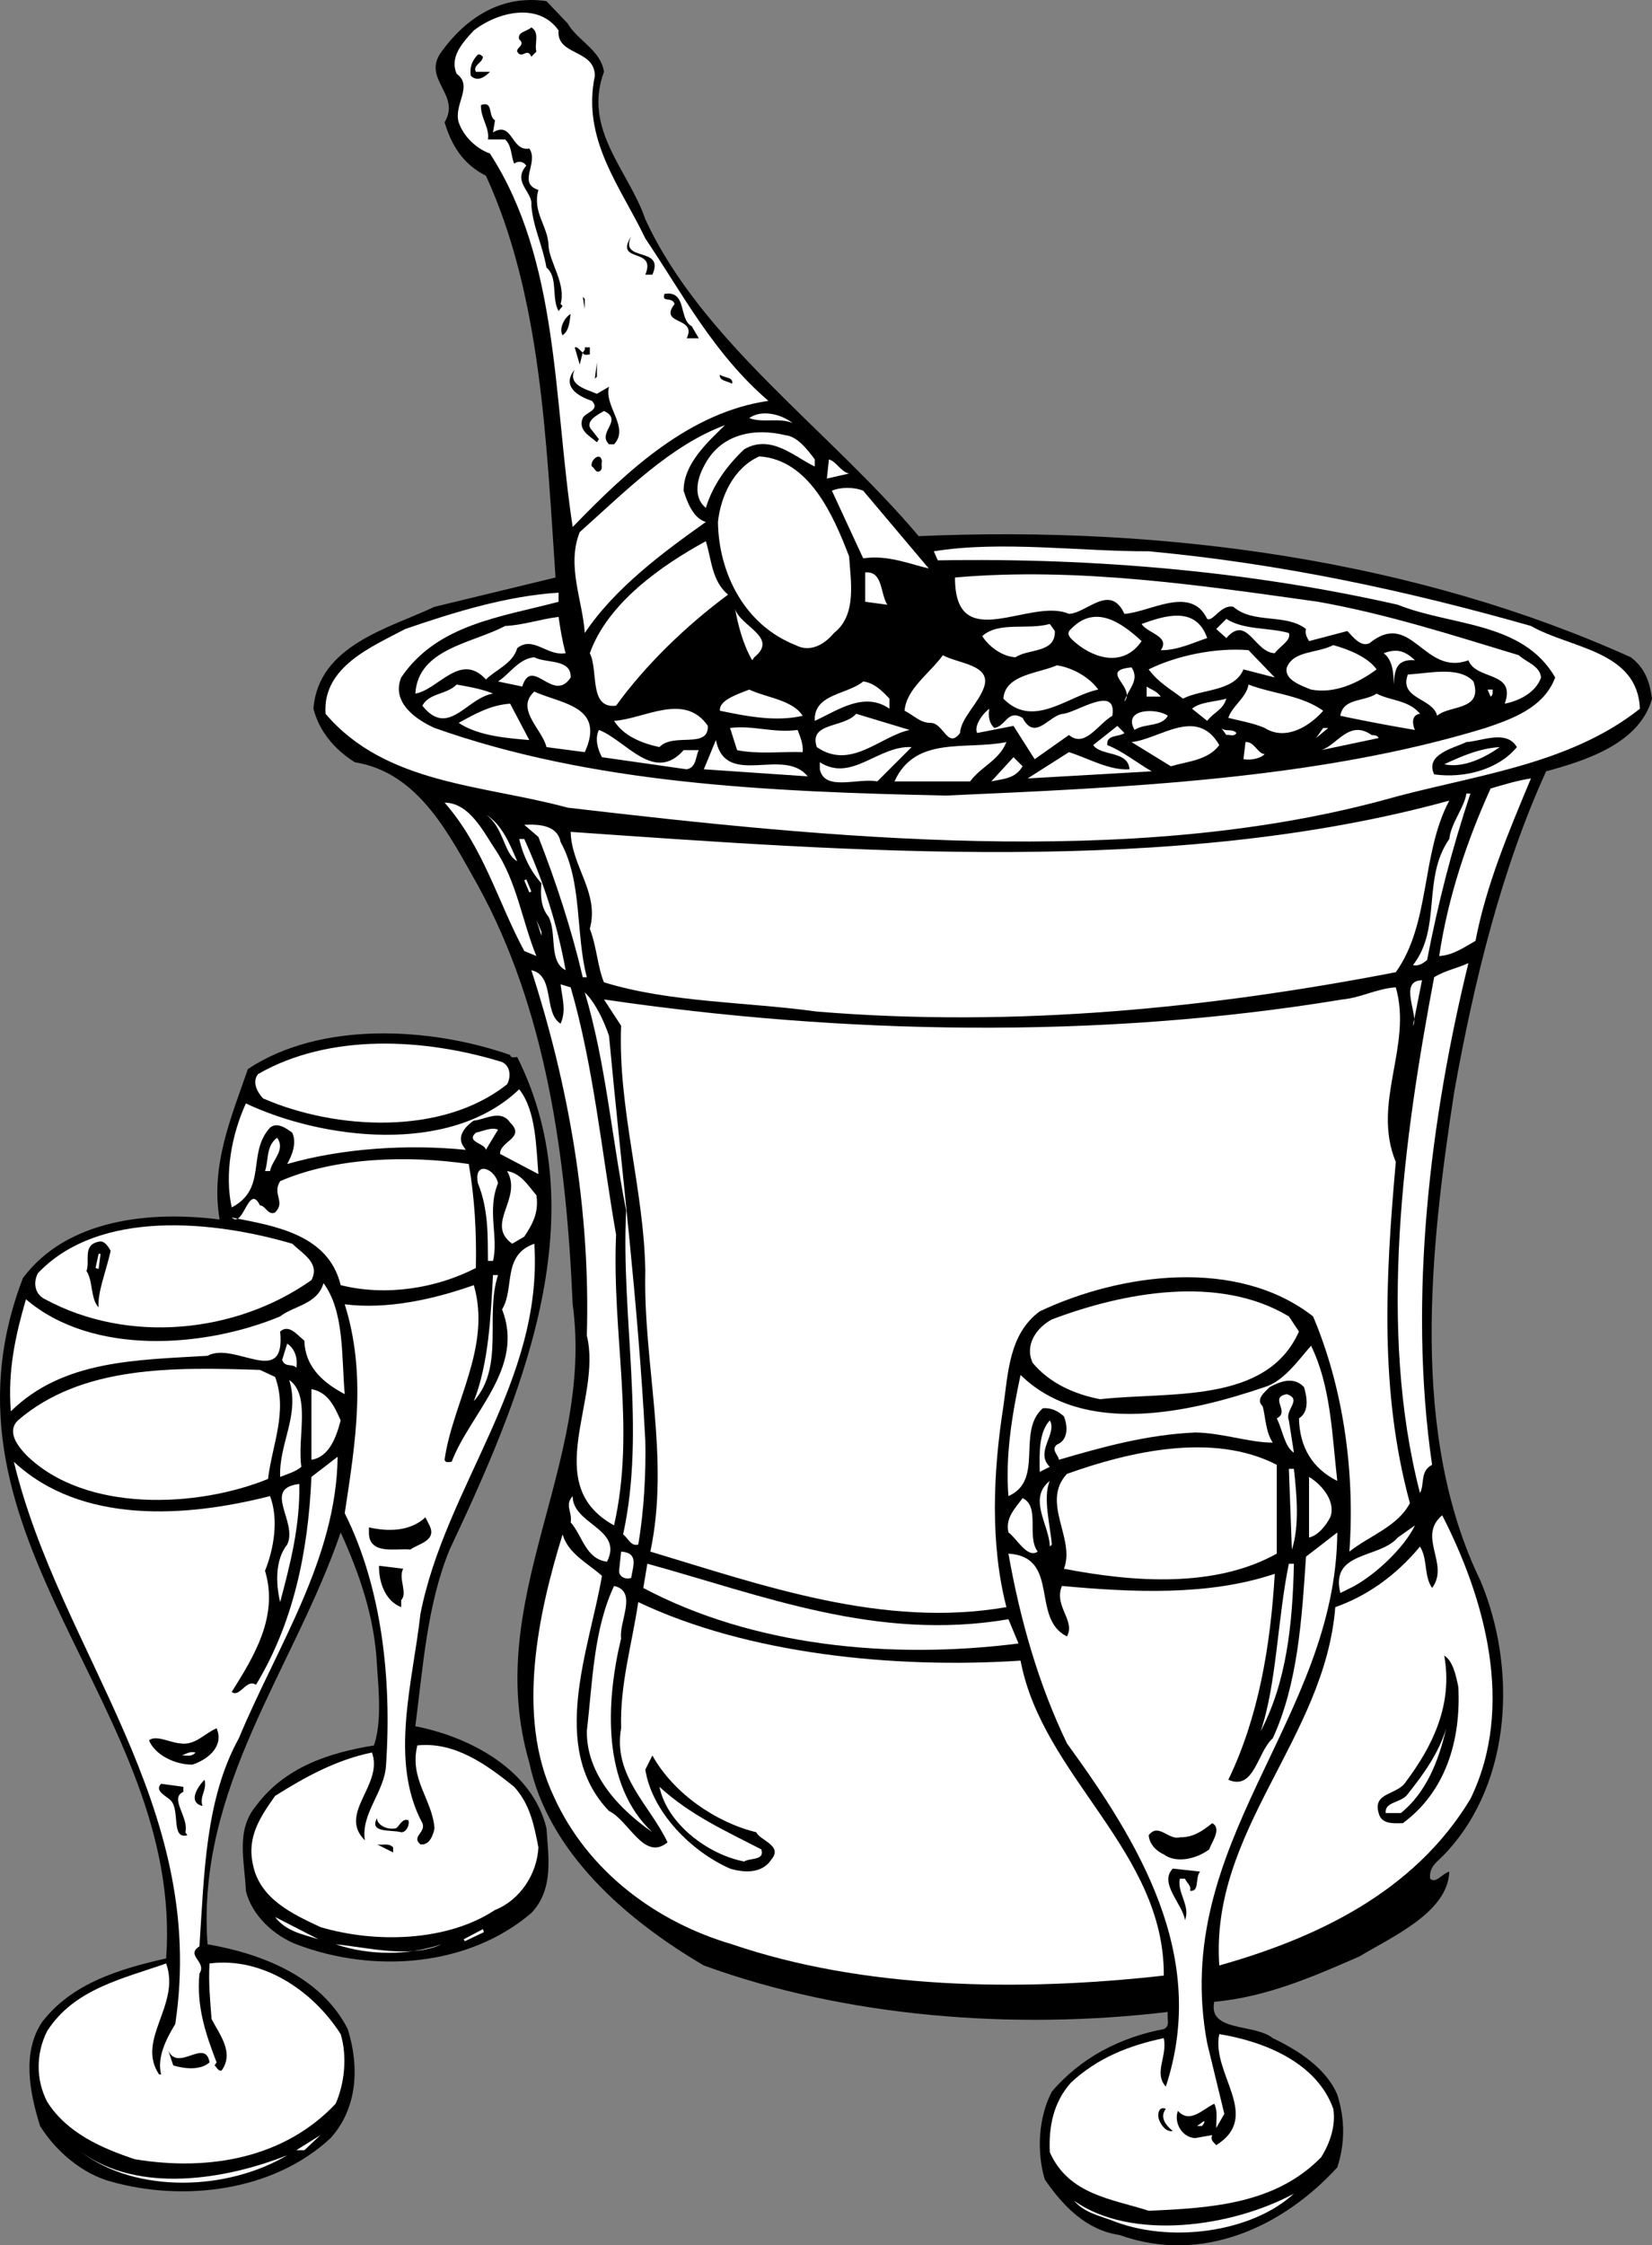
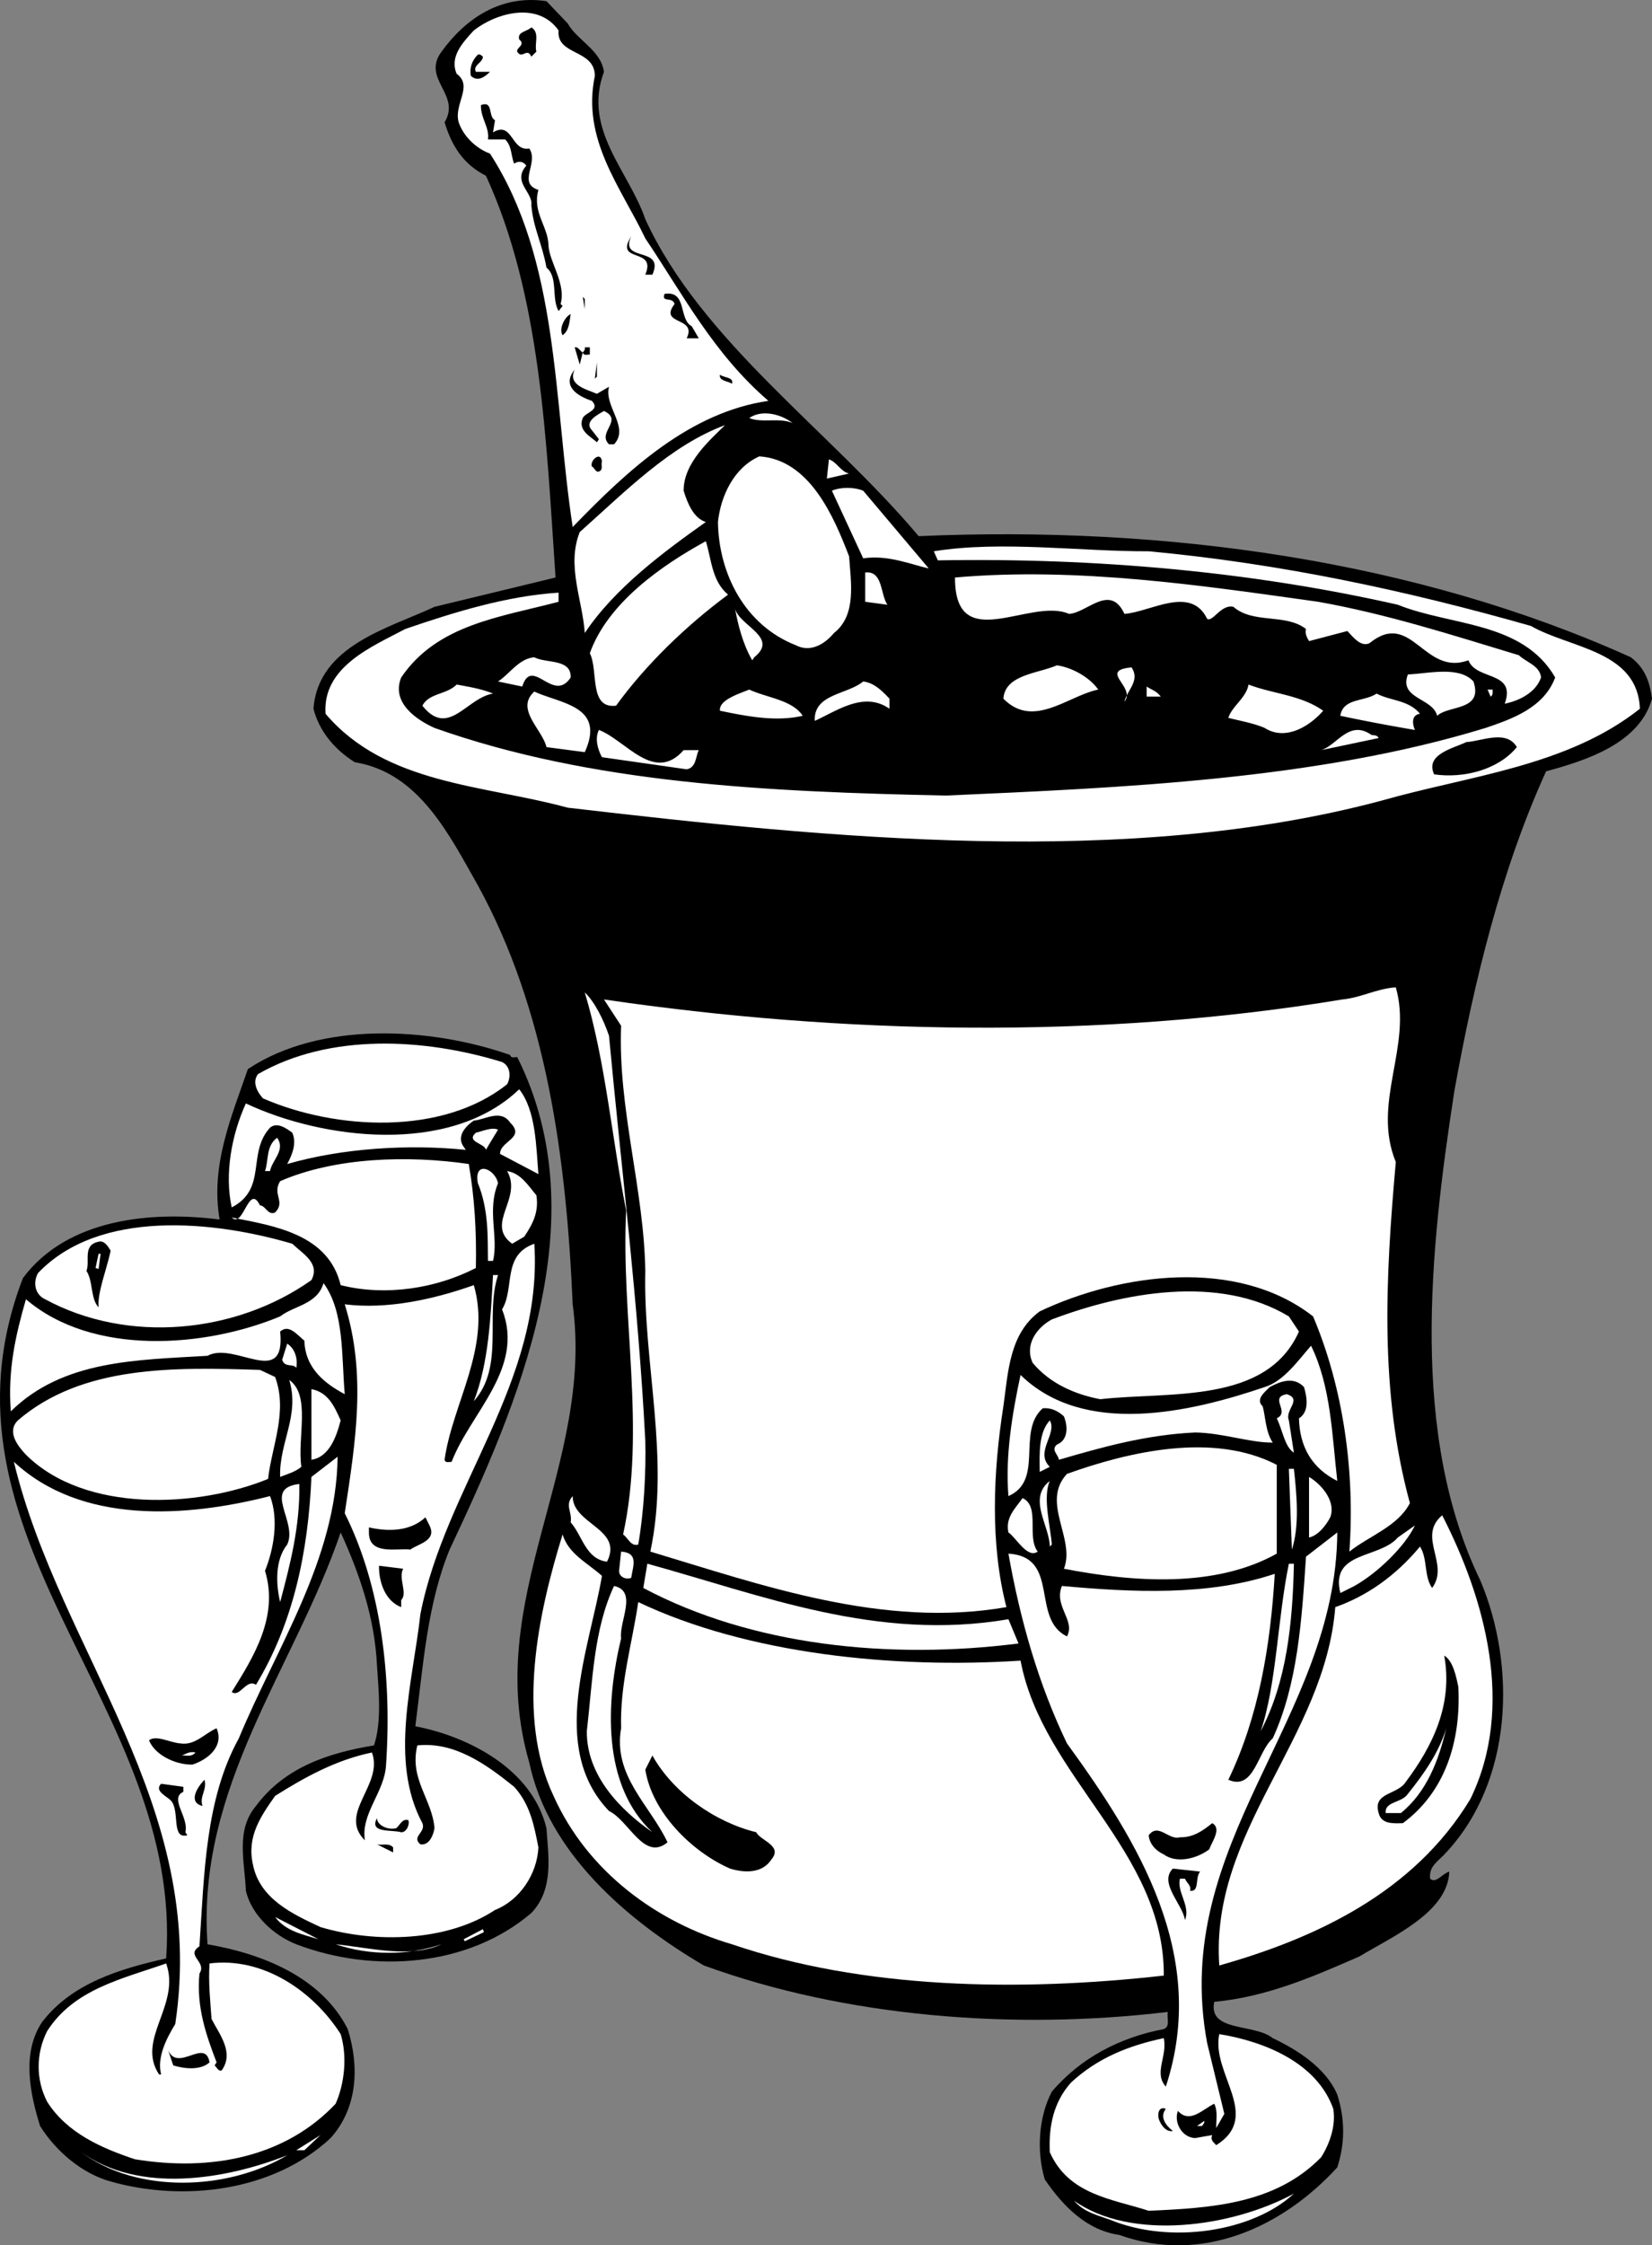
<svg xmlns="http://www.w3.org/2000/svg" width="163.773" height="222.434">
  <rect width="100%" height="100%" fill="#808080" stroke="none" />
  <path d="M56.273 2.314c.977 1.722 3.277 2.625 3.602 4.8-2.125 5.723 2.472 9.825 4.097 14.598C69.55 33.837 82.25 42.638 91.074 53.115c24.476-1.079 49.375 2.421 70.601 12 1.473 1.125 1.875 2.523 2.098 4.097-1.223 4.426-6.523 6.125-10.5 7.2-4.426 9.726-7.125 20.726-9.098 31.703-2.425 15.722-4.425 34.023 2.598 48.5 3.574 8.523 3.176 19.824-3.398 26.898-.825.926-1.727 1.324-1.602 2.602.574.523 1.176-.477 1.902-.704-.125 4.028-5.625 6.426-8.902 8.403-4.625 2.023-9.223 4.023-14.398 4.5-.625 3.023 3.972 2.125 5.8 3.597 2.375 1.125 5.274 2.926 6.399 5.602.773 2.426.773 4.824 0 7.2-5.426 5.925-13.426 9.624-21.602 6.698-3.222-.472-5.523-2.773-7.398-5.5-.824-2.773-.625-6.171.7-8.699 2.874-3.375 6.776-5.375 11.1-6.2.676-.272.274-1.073.4-1.698-15.224 1.824-31.927.523-46-4.602-7.626-4.472-15.427-11.176-17.302-20.097-4.722-16.176 6.477-29.375 4.301-45.403-.625-14.574-2.625-29.176-9.398-41.5-2.825-4.972-5.825-11.176-12.2-12.199-2.027-1.273-3.527-3.074-4.101-5.3.476-6.274 7.476-7.973 12-10.098l12-2.903c-.926-13.574-1.426-27.875-6.899-39.8-2.328-1.172-3.425-3.075-4.101-5.297 1.676-2.778-2.324-4.278-.3-7 2.374-3.278 5.874-5.676 10.401-5l2.098 2.199" />
  <path fill="#fff" d="M55.375 3.013c-.227 2.523 3.574 1.824 3.597 4.5-1.324 6.324 2.578 11.023 5 16.102 3.778 5.625 6.778 11.421 12.203 16.097-7.726 1.125-13.828 6.727-19.402 12.5-1.926-12.676-1.324-26.375-8.2-37-1.323-.472-2.624-1.676-3.1-3.097-.524-1.778 1.476-3.579-.2-4.801-.723-1.676.574-3.074 1.7-4.301 2.277-1.773 6.374-2.875 8.402 0" />
  <path d="m53.175 5.115-.5.5c-.425-.977-.925.324-1.402-.5-.125-.375.875-.676.2-1.204-.223-.773.777-.773 1.202-1.199.875.528.274 1.625.5 2.403m-5.3.5c-.028.625-1.028.824-.7 1.5h1.399c-.524.523-1.227 1.023-1.899.398-.125-.773.075-1.477.7-2.102.273-.074.375.125.5.204m1.199 6.296-.2 1.204c1.973-1.176 1.774 1.921 3.598 1.597.977 1.426-1.222 3.426.903 4.102-.625 2.222.972 3.625 1 5.5.074 1.625 1.773 3.824 1.199 5.8l.2.2-.4.5c-.726-1.278-.027-3.375-1.199-4.301-.425-2.375-1.328-3.977-1.5-6.2.172-1.277-1.925-2.277-.5-3.902-.328-.472-.828-.472-1.203-.199-.324-.773-.222-1.773-.898-2.398h-1.7c.176-1.176-.726-2.074-.699-3.403 1.274-.472.672 1.125 1.399 1.5m15.601 15.301h-.703c1.176-2.773-3.125-1.074-1.398-3.8-1.227 2.624 3.375.925 2.101 3.8m3.899 5.102.7 1.199h-1.2c1.074-2.176-2.824-1.273-1.2-3.398-.226-.778-1.324-.079-1-1 2.274-.375 1.376 2.523 2.7 3.199m-10.602-1.699-.199-1.204.2.204zm-1.398.5c-.125.722-.125 1.625-.8 2.097-.427-.676.276-1.875.8-2.097m1.199 3.796c.074-.074.277-.273.2-.5h.5v.704c-.325.023-.626.125-.7-.204l-.3 1.204-.5-1.704c.374-.074.476.329.8.5m1.199 2.602.203-1.602v1.403zm.203 1.5 1.2-.7c-.528 1.927 2.074 4.024.5 5.7h-.5c-1.227-1.176 1.472-2.375-.5-3.3-.528.323-2.028 1.027-1.2 1.902l.7.898-.2.3c-.625-.573-1.925-1.175-1.402-2.402.277-.574 1.777-.773.902-1.699-1.425-.472-3.027-1.472-1.703-3.097-.722 1.523 1.078 1.921 2.203 2.398m13.399-1c-.426-.273-1.324-.273-1.2-.898.376.324 1.376.222 1.2.898" />
  <path fill="#fff" d="M78.574 41.911c-1.324-.574-3.024.028-4.3-.5 1.276-.875 3.175-.375 4.3.5m-10.801 6.704c.375 1.222.977 2.722 2.2 3.097-4.126 2.926-9.024 6.528-12 11-.223-3.273-1.825-6.676-.5-10 4.577-4.074 8.976-8.574 14.402-10.597-1.426 1.421-4.125 3.722-4.102 6.5" />
-   <path fill="#fff" d="M80.773 45.513v.7c-1.926-.876-4.324-3.274-7-1.7-1.824 1.727-3.125 3.625-3.8 5.8-1.223-.976-.923-2.777-.2-4.1 1.574-3.177 4.875-3.876 8.102-3.098 1.175.125 2.175 1.421 2.898 2.398" />
  <path d="M59.675 45.712c-.125.324.172.824-.3 1-.325.125-.426-.375-.7-.5-.226-.574.875-1.574 1-.5" />
  <path fill="#fff" d="M84.175 55.115c.172 2.523.774 5.824-1.5 7.597-1.027 1.227-2.425 1.926-3.8 1.2-5.028-1.973-7.625-7.075-7.7-12.2.274-2.574 1.575-5.375 4.098-6.5 4.977.324 7.375 5.926 8.902 9.903m0-8.204-2.203.5.203-1.898c.774.227 1.172 1.227 2 1.398m7.899 9.403c-1.727-.375-4.024-1.375-6.5-1l-3.102-6.7c.875-.374 2.176-.374 3.102 0l6.5 7.7m-19.899 2.597c-4.226 3.125-8.226 7.028-11.101 11-2.727.329-1.727-3.472-2.602-5.199 1.778-4.972 7.078-8.676 11.5-11.097.578 1.824.578 3.921 2.203 5.296" />
  <path fill="#fff" d="M151.773 62.013c3.875 2.227 10.574 2.426 10.8 8.2-7.226 5.726-16.925 6.624-25.6 9.1-25.126 6.723-54.825 3.723-80.7.7-8.324-2.273-18.023-2.273-24-9.3-.324-4.677 4.676-6.677 7.902-8.4 4.875-1.675 10.075-3.277 15.2-3.6v.902c-5.727 1.523-12.028 2.222-15.602 7.5-1.023 2.523 1.574 4.222 3.3 5 15.575 5.523 32.977 6.324 50.7 6.699 17.477-.778 36.777-1.574 53.5-6.7 2.574-.874 5.777-1.976 6.902-5-3.226-5.578-10.328-5.078-15.601-7.203-14.426-3.273-29.926-4.671-45.602-4.398l-.398-.898c6.676-1.079 14.476.023 21.3 0 13.176 1.222 25.676 3.921 37.9 7.398" />
  <path fill="#fff" d="m87.972 59.911-2.199-.296v-2.903c1.777-.176 1.477 2.125 2.2 3.2m62.601 4.999c.773.727 2.074 1.028 2.2 2.204-.524 1.523-2.224 2.324-3.599 2.597 1.172-3.273-2.828-2.273-3.601-4.3-4.426 1.624-5.625-5.075-9.8-1.7-.825.426-1.626-.574-2.2-1.199l-3.8 1c-.224-.375-.427-.773-.302-1.2-2.023-1.573-5.222-.476-7.199-2.198-1.223-.278-2.023 1.523-2.598 1.199-1.625-3.375-5.625-.676-8.203-.5-1.422-3.074-3.722-.074-5.5 0-3.824-1.676-11.324 4.222-11.297-3.602 12.172-1.074 24.672.824 36 2.403 6.875 1.222 13.375 3.324 19.899 5.296m-75.801.204-.2.296c-.925-1.574-1.425-3.574-1.698-5.097.472 1.722 4.375 2.824 1.898 4.8" />
-   <path fill="#fff" d="M113.175 63.513c-1.726 2.523-4.527 1.824-6.5.2-.425-.376-1.125-.876-.5-1.4 2.375-2.476 4.973-.675 7 1.2m6.5-.301c-1.328.426-2.925 1.227-4.601 1.2.976-1.376-1.324-1.672-1.899-2.598 2.172-.778 5.375-1.875 6.5 1.398m-63.601 1.5c-1.824.324-3.227-1.773-4.8-.5-.427 1.528-2.126 2.125-3.099 3.102-2.527-2.778-4.726 1.023-7 1.398.274-4.472 5.672-4.972 8.899-6.699 1.773-.074 3.476-.676 5.3-.898.176 1.222.376 2.421.7 3.597m71.699-2c.277.727-.926 1.324-1.398 2-2.028-.074-2.727-3.875-4.801-1.5l-1-.898 1-1c1.773 1.125 4.176.824 6.2 1.398m-23.2-.199c.074 2.227-2.625 1.727-3.899 2.602-1.425-.079-2.726-1.176-3.3-2.102 1.675-1.477 4.472-.574 6.699-1.2l.5.7m31.898 3.801c-1.922 1.426-4.222 2.426-6.5 2-.922-.375-2.722-.977-2.398-2.2.676-1.675 2.976-1.374 4.601-2.203 1.575.426 3.473 1.227 4.297 2.403m-10.097.801-3.102-.801c-.926 2.222-4.125 1.926-6 2.898-1.125-.875-2.426-1.574-3.398-2.898 2.773-1.375 6.675-2.176 9.898-1.903l2.602 2.704m13.898-1.704c-1.926-.171-2.023 1.125-2.098 2.403-.027-.875-.027-2.375-1-3.102 1.274-.472 2.075-.273 3.098.7m-42.699 2.601c-.524 1.625-2.324 3.125-2.399 4.602-1.226 1.625-1.625-.977-2.902-1-1.023.023-1.723-.778-2.598-1.204.172-2.171 2.473-3.671 3.797-5.5 1.477.829 4.778.926 4.102 3.102" />
  <path fill="#fff" d="M56.574 67.115c-1.727 2.625-3.824-2.176-4.8.898l-2.4-.5c1.176-.773 2.075-2.273 3.598-2.398 1.176.625 3.676.125 3.602 2m52.301 1.199c-3.028.625-6.426 3.926-9.403.898.176-2.375 3.375-2.472 5.301-3.3 1.574.226 3.277 1.226 4.102 2.402m3.3-2.199c.875 1.324-.425 2.222-.703 3.398 1.176-1.477-2.625-3.074.703-3.398m33.899 1.398c.976 2.926-2.426 2.324-3.602 3.398-.422-1.773-3.824-1.671-2.898-4.097 1.976-.074 5.074-.875 6.5.699m-57.899 1.699v1c-2.527-1.773-5.226.227-7.402 1.2-.125-2.672 3.176-2.575 4.8-3.899 1.075.125 1.876.926 2.602 1.7m-39.3-.501c-2.625.426-4.426 4.426-7 1.2.675-1.274 2.375-1.075 3.398-2.098 1.176.222 2.477.426 3.602.898m82.3 1.699c-1.328 1.528-3.726 3.028-5.8 1.704-1.125-.477-2.325-.676-3.602-1 .375-1.176 1.777-1.977 2-3.301 2.375.926 5.176 1.023 7.402 2.597m-16.101-1.398h-1.399v-1c.473.324.973.426 1.399 1m-35.5 1.898c-2.727.625-5.625.028-8.2-.5-.124-1.074 1.876-1.671 2.9-2.097 1.776.824 4.276 1.023 5.3 2.597m68.398-2.597c-.023.222.078.523-.199.699l-.3-.7h.5m-90.001 6.2-3.797-.5c-.425-1.773-3.125-3.773-1.203-5.5 2.676 1.227 7.078 1.426 5 6m82.801-3.801c-.926.125-.723 1.125-.5 1.602a183.175 183.175 0 0 1-7.398-1.403c.273-1.773 2.375-1.375 3.597-2.199 1.375.727 3.176.625 4.301 2" />
-   <path fill="#fff" d="M110.273 70.911c-1.426.829-2.723 3.227-4.3 1.903l-3.4 2.398-2.1-3.3-3.598.703c-.325-.579.375-1.778 1.199-2.403-.125.727-.023 1.426.5 1.903 1.176-.176 1.273-1.875 2.8-1 1.274 2.421 2.676-.375 4.098-.403 1.477-.273 5.278-2.875 4.801.2m11.301-1.7c-.324 1.125-1.227 1.324-1.899 2.2l-1.5-1.2c.774-.676 2.274-.676 3.399-1m-69.102 4.102c-2.023-.176-5.023-.375-7-1.7 1.578-.874 3.176-1.777 5.102-1.902l1.898 3.602m17.703-1.403c.075 2.329-3.425.625-4.8 2.102-1.727-.375-3.528-1.074-4.5-2.602 2.972-.171 6.972-2.875 9.3.5m45.598-1c-.625 1.125-2.324.727-3.3 1.403-1.223-2.176 2.277-2.176 3.3-1.403m-25.598 1.403c-2.925.625-5.828 4.023-9.203 1.699-.824-2.477 2.676-1.875 3.903-3.3l5.3 1.6m21.297.302c-.523.421-1.824.125-1.699 1.199 1.574.625 2.875 1.722 4.402 2.597l-12.3.704 4.097-2.602c1.977.625 3.977 1.824 6 1.7-.125-1.876-2.824-1.274-3.597-2.4l2.398-1.902.7.704m9.402 1.199c-1.125 1.523-3.227 1.625-4.801 2.097l-3.899-2.398c2.774-.273 6.473-3.574 8.7.3m-41.801-1.499c.273.722.574 1.426.5 2.199-1.926-.074-4.524.227-6.5-.2l-.7-2.198c2.376-.278 4.274.523 6.7.199m43.5.301c-.227.421-.727.125-1 .199l-.5-.7c.375.422 1.074.024 1.5.5m7.898.501.703-1h.5zm0 0" />
  <path fill="#fff" d="M67.773 74.314h1.5c-.324.625-.223 1.722-1.2 1.898l-8.398-1.199c-.425-.773-.726-1.875-.3-2.7 2.675 1.024 5.472 5.325 8.398 2m68.902-1.198-5.703 1.199c1.578-.477 2.778-3.074 5-1.5.278.023.578.023.703.3" />
  <path d="M150.375 74.013c-1.825 2.227-5.227 3.125-8.2 2.7-.925-1.973 1.875-2.575 3.2-3.2 1.472-.074 3.972-1.273 5 .5" />
-   <path fill="#fff" d="m80.074 76.911-10.3-.699 1.198-2.898c.977 4.824 6.676.625 9.102 3.597m19.699-3.398c-.723 1.824-2.523 2.426-3.598 3.898h-7.5c2.075-4.574 7.075-3.074 11.098-3.898m25.602 1.199c-.426.426-1.325.625-2.102.5l.2-1.699c.874-.074 1.175 1.125 1.902 1.2m-38.403 2.698c-1.922-.375-5.222 1.028-5.699-1.199v-.699c3.176 2.023 5.777-1.676 9.102-1.5l-3.403 3.398m61.703-3.398c-1.425 1.023-3.625 2.125-5.5 1.7 1.672-.774 3.473-1.575 5.5-1.7m-47.3 1.898c-.727 1.227-1.825 1.227-3.102 1.5l2.2-2.398.902.898m50.398 1.204c-2.223 5.324-4.426 10.523-5.5 16.097-1.125.625-2.223 1.426-3.598 1.5.875-5.875 2.774-11.472 5.098-16.597 1.277-.375 2.574-.778 4-1m-6 1.5c-1.824 5.421-3.223 10.921-4.3 16.5-.423.324-.825.625-1.4.5 2.876-3.676.876-8.579 3.602-12.5.172-1.579 1.473-3.079 1.7-4.5h.398m-2.098.699c-2.828 5.324-1.828 12.125-5.3 17-18.227 3.523-37.625 5.523-57.403 3.898-7.023-.972-14.523-.875-21.097-2.898-.625-1.477-.727-3.574-1.403-5.301.977-3.574-1.824-6.176-1.898-9.602 27.773 1.926 59.773 4.426 87.101-3.097m-94.601 4.801c2.176 3.222 2.676 7.125 4.101 10.597l-1.203-.5c-2.625-4.875-4.023-10.273-7.898-14.699 2.476.023 3.875 2.926 5 4.602m2.199 1.199c-1.324-.676-1.324-3.375-3.098-4.602 1.575.926 2.375 2.926 3.098 4.602m4.301-1.903c2.176 3.926 1.476 9.125 2.601 13.403h-.402c-1.125-4.778-2.625-9.375-4.398-13.903l-1.403-1.199c1.477-.074 3.278.028 3.602 1.7m-3.602-.297c1.875 4.125 3.278 8.421 4.102 13-1.727-.875-.824-3.676-1.7-5.301-.726-.875-.824-2.074-.699-3.301-1.125-1.273-1.828-2.773-2.203-4.398h.5m0 4.097.203-.097.5 1.199-.203.097-.5-1.199m1.703 5.5-.5-1.597.5 1.199zm91.899 2.699c-3.727 15.227-6.024 33.125-3.602 49.704-1.222.625-.722 1.921-1.199 2.796-4.223-16.273-1.625-35.074 1.402-51.097 1.075-.676 2.274-.875 3.399-1.403m-90 6c.574-1.273.176-2.472 0-3.898l1 .3c2.273 7.825 3.074 16.325 4.5 24.5-.426 10.024 1.976 19.223-.2 28.802-7.425-4.079-1.124-12.477-2.699-18.801.375-12.574-1.828-24.875-5.5-36.2 2.375.524 1.172 4.223 2.899 5.297m84.5.204c.676-.875-1.524-4.477.898-4.5l-.898 4.5" />
  <path fill="#fff" d="M138.375 97.814c1.675 5.824-2.426 11.426 0 17.3-1.028 11.524-1.625 22.723 1.398 33.797-1.223 2.329-4.023 3.227-6 4.801.574-7.972-.625-16.273-3.598-23.3-7.527-5.876-19.125-4.274-27.101-.5-3.024 2.226-3.125 6.027-3.602 9.402-1.023 6.523-1.324 13.625.301 19.898-12.223 2.125-24.223-2.176-35.3-5.5 1.976-9.273-.723-18.676-.5-27.8-.126-8.075-2.723-16.075-2.4-24.297l-1.698-2.602c23.375 3.426 48.875 4.023 73.199 0 1.875-.176 3.375-1.074 5.3-1.2" />
  <path fill="#fff" d="M60.375 102.615c1.273 13.625 2.875 26.222 3.597 40.097.078 3.028-.125 7.028-.699 10.3-.723.228-1.023-.675-1.5-1 2.277-10.374-.223-21.573.3-32.1-1.425-7.172-2.023-14.672-4.1-21.598.976.926 1.874 2.722 2.402 4.3" />
  <path d="M51.273 104.712c8.074 16.125.074 34.426-6.7 48.801-2.226 5.426-2.624 11.523-3.398 17.5 5.274 1.023 11.575 4.227 13 10.102.172 2.722.774 6.023-1.5 8.398-6.226 5.324-15.625 6.023-23.3 3.102-2.227-.875-4.426-2.875-5-5.301-.125-2.977-1.028-5.977 1-8.403 2.875-3.875 7.273-5.273 11.699-6 .773-2.273.476-5.375.3-7.898-.226-4.773-1.726-9.074-3.6-13.2-4.626 13.524-14.325 25.223-13.2 40.802 5.375.921 11.273 3.222 13.898 8.398 1.176 3.727.977 7.824-1.699 10.8-5.723 5.325-14.625 6.325-21.8 4.302-2.825-.778-5.423-2.977-7-5.5-1.024-3.278-1.825-7.278.202-10.301 2.973-3.875 7.774-5.278 12.297-6.301 1.778-24.875-24.125-41.574-14.199-67.398 4.375-5.875 12.676-6.676 19.5-5.801-.926-5.375 1.176-10.176 2.8-14.903 7.177-4.773 18.075-4.171 26-1.398.075.324.376.227.7.2" />
  <path fill="#fff" d="M49.773 105.212c.875.426.875 1.528.5 2.2-6.426 5.124-17.023 4.527-24.2 1.402-.523-.574-1.124-1.574-.5-2.403 7.075-4.074 16.477-3.574 24.2-1.199" />
  <path fill="#fff" d="m53.375 116.314-3.801-2c-.024-1.278 2.574-1.574 1-3.102-.926-1.375-2.524-.273-3.602-.2-.922.626-1.722 1.626-1 2.603l.203.296c-5.726-.574-12.226-.171-17.703 1.403.477-.875.977-2.074.5-3.102-.625-.472-1.523-1.074-2.199-.5-2.324 2.528-.223 6.028-3.8 7.903-.723-3.278-.024-7.176 1.402-10.301 7.472 3.523 20.175 5.222 27.097-1.403 1.676 2.125 1.676 5.727 1.903 8.403" />
  <path fill="#fff" d="M49.375 111.911c-.426.727-.825 1.329-1.2 2-.125-.671-2.027-.773-1-1.699.774-.176 1.575-.574 2.2-.3m-22.602 4.101h-.5c.375-1.074.074-2.477 1.2-3.3.874 1.226-.524 2.226-.7 3.3m19.699-.699c.578 3.324.778 6.722.703 10.3-3.925 2.024-8.925 2.825-13.402 1.7-1.223-5.074-6.625-5.875-10.8-6.7 1.175 1.126 1.675-3.476 2.8-1.203.574.028.777 1.028 1.5.704 1.074-1.079-.324-1.778.5-3.102 5.477-2.375 12.676-2.574 18.7-1.7m2.902 1.899c-1.125 2.727.074 5.324-.5 7.7h-.5c-.028-2.376.074-5.075-1-7.7-.426-2.273 1.675-1.472 2 0m3.8 1.199c.274 1.727-.425 2.926-1.203 4.102l-1.199.7c-2.723-1.973 1.074-4.473-.5-7.2 1.375.227 2.074 1.426 2.902 2.398" />
  <path fill="#fff" d="M28.972 123.212c1.078 1.028 2.778 1.926 1.903 3.602-7.528 5.324-18.227 6.324-26.403 1.898-1.023-.472-1.222-1.676-.699-2.597 6.074-6.375 17.477-5.176 25.2-2.903" />
  <path d="M10.972 123.911c-.422 1.926-1.324 4.125-1.199 5.602-.824-.875-.523-2.574-1.2-3.602.376-.972-.425-2.574 1.2-2.898.574-.176.977.523 1.2.898" />
  <path fill="#fff" d="M41.675 159.911c-.726 6.625-3.125 14.528.2 20.704.375.921-1.125 1.324-.2 2.097.875.125 1.274-.875 1.399-1.597-.227-2.875-2.524-4.875-1.7-8.204 3.676-.375 6.774 1.829 9.598 4.102 1.578 1.727 1.977 3.824 2.403 6-.125 2.625-1.825 5.227-4.301 6.2-4.727 3.124-11.824 3.323-17.3 1.698-2.724-1.273-6.024-2.773-6.7-6.199-.625-2.773.773-4.773 2.2-6.8 2.976-1.876 6.073-3.575 9.6-4.297 1.176 3.222-3.425 6.023-.699 8.699-.425-2.676 1.973-4.778 2.098-7.5.574-8.477-.426-17.574-4.098-24.903 1.075-7.074 2.172-13.773 0-20.699 4.172.528 8.774-.472 12.797-1.898 1.778 6.125-2.125 11.722-2.898 17.3.074.325.375.223.7.2 1.874-4.875 7.276-9.278 5-15.102 1.276-2.074-.024-5.375 3.198-6.5.875 13.727-8.824 24.028-11.297 36.7m-31.902-35.7h.2l-.2 1.5-.3-.098.3-1.402" />
  <path fill="#fff" d="M49.375 126.314c-1.325 4.023.675 9.023-2.403 12.5 1.477-3.778 1.676-8.375 1.903-12.5h.5m-15.2 11.801c-1.828-.977-3.925-2.477-4-5.301-.726-.574-1.527-1.676-2.402-.903.574 5.727-4.523.926-7.2 2.403-7.124.426-14.323.426-19.5 5.5-.323-4.074.477-7.574 1.5-11.102 6.575 5.625 17.677 4.824 25.2 1.7 1.375-1.075 3.676-1.172 4.3-3.297 2.075 2.824 1.774 7.222 2.102 11m94.598-6.204c-3.223 7.227-12.824 5.926-19.7 6.704-2.523-.477-5.023-1.579-6.698-3.602-.825-1.773.375-3.477 1.898-4.3 7.074-2.677 16.574-4.473 23.5-.302l1 1.5" />
  <path fill="#fff" d="M29.375 135.513c-.325-.477-1.125.023-1.403-.8l.5-1.598c.676.421 1.078 1.324.903 2.398m103.199 11.199c-2.524-1.273-3.727-3.375-3.8-6.2 1.073-.675.776-2.175.5-3.1-1.024-1.075-2.325-.575-3.4 0-.527.527-1.425 1.226-.699 1.902.274.926.274 2.523 1 3.597-2.226.028-5.027-.972-7.703-1-4.824.227-9.125 1.426-13.5 2.704-.023-.477-.824-.977-.199-1.5 1.176-.477 1.074-1.875.7-2.801-.626-.574-1.325-.875-2.098-.801-2.625 2.324.175 7.125-3.403 8.7-.324-3.973.375-8.177 1.203-12 6.274 6.124 16.774 3.726 24.2 1.198 1.875-.574 3.273-2.574 4.597-4.097 1.977 4.023 2.078 8.824 2.602 13.398M27.273 136.411c1.277 3.426-.324 6.829-.7 10.102-6.925 2.824-18.124 3.426-24-2.398-.823-.875-1.925-2.278-.8-3.403 6.375-5.472 15.477-5.273 24-5l1.5.7m2.602 8.902c-.625.523-1.426.722-2.102 1-.125-3.375 1.977-6.074.902-9.602 2.172 1.528.774 5.727 1.2 8.602m3.898-4.602c-.426 1.625-1.125 3.625-2.898 3.903v-7c1.675.324 2.273 1.722 2.898 3.097" />
  <path fill="#fff" d="m127.773 140.712.5 3.2c-.926-.575-1.125-2.274-1.7-3.4 1.376-.675-.823-2.073 1-2.397 1.575.523-.226 1.523.2 2.597m-23.699 4.602-1 .5c-.024-1.778-.125-3.875 1-5.102.773 1.324-1.524 3.125 0 4.602m22.5-.199v8.796c-6.125 3.426-14.227 2.829-21.102 1.5 1.176-2.972-2.324-6.574.301-9.398 6.074-2.176 14.477-4.176 20.8-.898M23.675 172.212c-3.328 6.028-3.425 13.426-3.902 20.602-1.426.926.777 1.523 0 2.699-.324 3.324.676 6.125 1.7 8.8l-.2.302c.176.125.375.625.7.5 1.277-1.778-.223-3.579-1-5.102-.126-1.773-.325-3.574-.2-5.5 5.277-.676 10.277 2.727 13 7 .676 2.227.375 4.926-.5 6.898-5.023 5.329-12.426 6.727-19.898 5.5-3.227-1.074-6.727-2.574-8.7-5.699-1.125-2.176-1.125-4.773 0-7 2.672-4.176 7.473-5.176 11.797-6.7 1.477 4.126-3.023 7.524-.699 11h.2c-.423-1.675.476-3.476 1.402-5 3.273-21.772-11.426-36.772-16-55.698 6.675 6.222 17.074 5.523 25.398 3.398.875 2.324.375 5.227-.5 7.403 1.375 4.523-1.125 8.523-3.3 12 .777.625 1.476-1.375 2.402-.704 3.675-6.074 5.175-13.074 5.5-20.597l2.597-2c-.125 10.125-6.023 18.824-9.797 27.898m104.598-26.699c.277 2.523.574 5.625-.2 8l-.3-8h.5m3.602 4.801c-.426.824-1.227 1.824-2.102 2v-6c1.375.824 2.676 2.523 2.102 4m-27.602 2.699-.2.2c-.022-2.075-2.226-4.774 0-6.5-.726 1.624.075 4.527.2 6.3" />
  <path fill="#fff" d="M29.675 147.013c.075 4.227-.925 8.023-1.902 11.7-.426-1.774-.523-4.177.7-5.7 1.077-2.273-2.524-5.574 1.202-6m30.5 7.699c-2.125-.273-2.425-2.574-3.601-3.898.176-1.074-.625-1.676.2-2.602-.024 2.824 5.073 3.227 3.401 6.5m42.7-1c-1.028.727-2.125-1.375-2.903-1.898-.324-1.477.676-2.375 1.403-3.403 1.773.829.375 3.829 1.5 5.301m42.898 24.5c-5.625 9.324-15.426 13.824-24.898 16.5-.926-13.375 10.472-22.472 11.5-35.5 3.074-1.074 5.972-3.074 8.398-6 .777 1.227.375 2.926 1.2 4.102 1.777-2.375-1.524-5.074 1-7.2 4.175 8.126 7.277 18.922 2.8 28.098" />
  <path d="M42.574 151.115c.773 1.523-1.125 1.824-1.899 2.398-1.226-.176-4.125.625-4.101-1.7v-.5c1.875.427 4.074.427 5.601-1l.399.802" />
  <path fill="#fff" d="m134.273 157.115-1.398.699c-1.028-4.176 3.875-3.375 5.699-5.5l1.7-1.2c-1.024 2.126-3.724 4.723-6 6" />
  <path fill="#fff" d="m119.675 202.411 1.7 7-.801 1.403c-.024-.778.176-1.676-.2-2.403-1.124.528-2.425 2.028-3.6.704-.427 1.125.374 2.625 1.698 2.699l1.703-.301c-.226.523.172.727.399 1 4.574-2.875-.524-7.074.3-11 4.473.727 9.676 2.824 11.301 7.398.274 1.625-.328 3.426-1.203 4.801-4.523 4.625-10.824 5.028-17.097 5.301-3.625-1.176-7.926-1.574-9.801-5.8-.125-2.575.375-4.973 2.101-6.9 2.672-2.476 5.774-3.675 9.2-4.402.375 1.829-1.028 3.426.199 4.801 4.273-12.972-2.727-24.273-9.8-34-2.825-5.875-4.626-12.176-5.802-18.8 5.176.328 2.176 6.425 5.801 8.203.875-1.579-1.324-2.977-.5-5 6.875.625 14.477 1.023 21.102-1.204-.426 7.227-1.625 14.227-4.602 20.403 2.574 1.125 2.875-2.778 4.402-4.102 2.473-5.375 2.875-11.676 3.297-18l3.102-2.398c-.125 18.625-16.625 30.722-12.899 50.597" />
  <path fill="#fff" d="M59.675 156.115c-1.226 7.222-5.328 17.023.7 23.296 1.972.926 3.472 5.028 5.8 3.102-1.726-3.676-5.425-6.574-4.601-11.3-.125-4.376 1.074-8.274 1.7-12.5 10.776 5.124 25.276 6.624 37.901 5.8 2.172 11.523 14.274 18.824 14.2 31.2-14.426 1.624-29.825 1.323-42.801-3.098-7.426-2.176-14.324-7.176-17.7-14.704-3.726-7.875-1.527-18.074.9-25.898.573 1.926 2.476 2.824 3.901 4.102" />
  <path fill="#fff" d="M62.574 156.314c-.625.222-1.227-.176-1.2-.7l.2-1.902c1.773.125 1.176 1.426 1 2.602m37.398 4.097 1 2.403c-12.824 1.625-26.422.222-37.199-5.5l.402-2.403c11.375 3.125 22.774 7.727 35.797 5.5m28.301-5.5c-.125 5.926-.723 11.727-3.3 16.602 1.577-4.574 1.675-11.176 2.8-16.602h.5" />
  <path d="M39.972 155.411c-.523.926.477 2.426-.199 3.102v.7c-1.523-.575-2.223-2.376-2.2-4.098l2.4.296" />
  <path fill="#fff" d="M61.574 162.314c-1.524 6.324-1.926 14.523 3.101 19.199-3.125-2.176-6.527-5.574-6.5-10 .575-4.977.672-10.074 2.7-14.398 2.375.523.472 3.523.699 5.199" />
  <path d="M144.574 167.115c.273 5.421-1.324 10.421-5.5 13.5-.926.023-2.125.125-2.399-1-.625-2.079 1.875-1.778 2.7-3.102 2.675-3.574 4.675-7.676 3.8-12.5.875.523 1.172 2.023 1.399 3.102m-123.102 4.097c.778 1.824-.922 3.125-2.398 3.602-1.727.023-3.727-.977-4.3-2.403.675-.574 2.073.227 3.1.301 1.473.227 2.376-.972 3.598-1.5" />
  <path fill="#fff" d="M138.875 179.615h-1.5c-.125-1.176 1.574-.977 2.199-1.903 1.574-1.972 3.074-4.074 3.8-6.5-.726 3.125-1.925 6.324-4.5 8.403m-119.499-6c-.426.523-1.028.222-1.5.296.375.028.773-.472 1.5-.296" />
  <path d="M74.972 181.513c.375.824 2.676 1.324 1.5 2.7-.922 1.425-2.722 1.323-4.097.902-3.825-1.676-7.727-5.579-8.403-9.801l.703-1.403c2.075 3.727 6.274 6.625 10.297 7.602m-54.898-2.602c-1.524-.375-.426-1.972.2-2.597.276 1.023-.524 1.625-.2 2.597m-1.899-1.398c-1.425.625.575 2.523.2 4l.199.3c-1.625.427-.727-2.374-1.602-3.402-.422-.472-1.722-.972-1-1.699l2.203.3v.5" />
-   <path fill="#fff" d="M75.472 183.212c.375 1.125-1.125.824-1.699 1.2-3.523-.672-7.625-3.672-8.398-7.4 3.074 2.825 6.675 4.427 10.097 6.2" />
  <path d="M39.273 181.115c.375-.278.574-.977 1.2-.801.175.324-.126 1.222-.7 1.199-.926-.273-3.223.125-2.398-1.398-.028.625.972 1.222 1.898 1m80.602 2.097c-1.227.926-3.227 1.426-4.5.5-.825-.375-1.426-1.074-1.5-1.898.972-1.278 1.972.523 3.097.199 1.278.023 2.176-.574 3.203-1.398.973.523-.027 1.824-.3 2.597m-80.903-.199v.5l-1.597-.8c.472.124 1.175-.177 1.597.3m80 2.398c-.523.625-.023 2.028-1 1.903.176-.477-.324-.778-.5-1.2h-.5c-.324 1.325 1.078 2.723.5 4.098-.222-1.574-2.625-3.676-1.199-5.097l2.7.296" />
  <path fill="#fff" d="M31.574 192.115c-1.524-.477-3.227-.778-4.3-2.204l4.3 2.204m16.301-1 .097.296-1.898.903-.102-.2 1.903-1m-4.102 1.501c-3.324 1.125-7.125 1.125-10.5 0 3.375.324 7.277 1.421 10.5 0" />
  <path d="M20.773 204.314c-.926.824-2.523.625-3.598.3l-.5-1.5c.973 2.223 3.672-1.277 4.098 1.2m94.801 4.597c-.625.829-.024 1.625.7 2.204-.724.125-1.224-.676-1.4-1.204-.124-.472-.027-1.273.7-1" />
  <path fill="#fff" d="M119.175 210.615h-.5l.7-.5c.074.222-.125.324-.2.5m-89.8 2.398 2.398-1.5-1.598 1.5zm-.903.5c-5.922 3.523-14.922 3.824-20.398-.3 5.676 4.124 14.273 2.726 20.398.3m81.602 6.398c-1.324-.472-2.625-.773-3.602-1.898 5.676 4.023 15.676 2.625 21.801-.7-4.125 3.825-12.324 5.024-18.2 2.598" />
</svg>